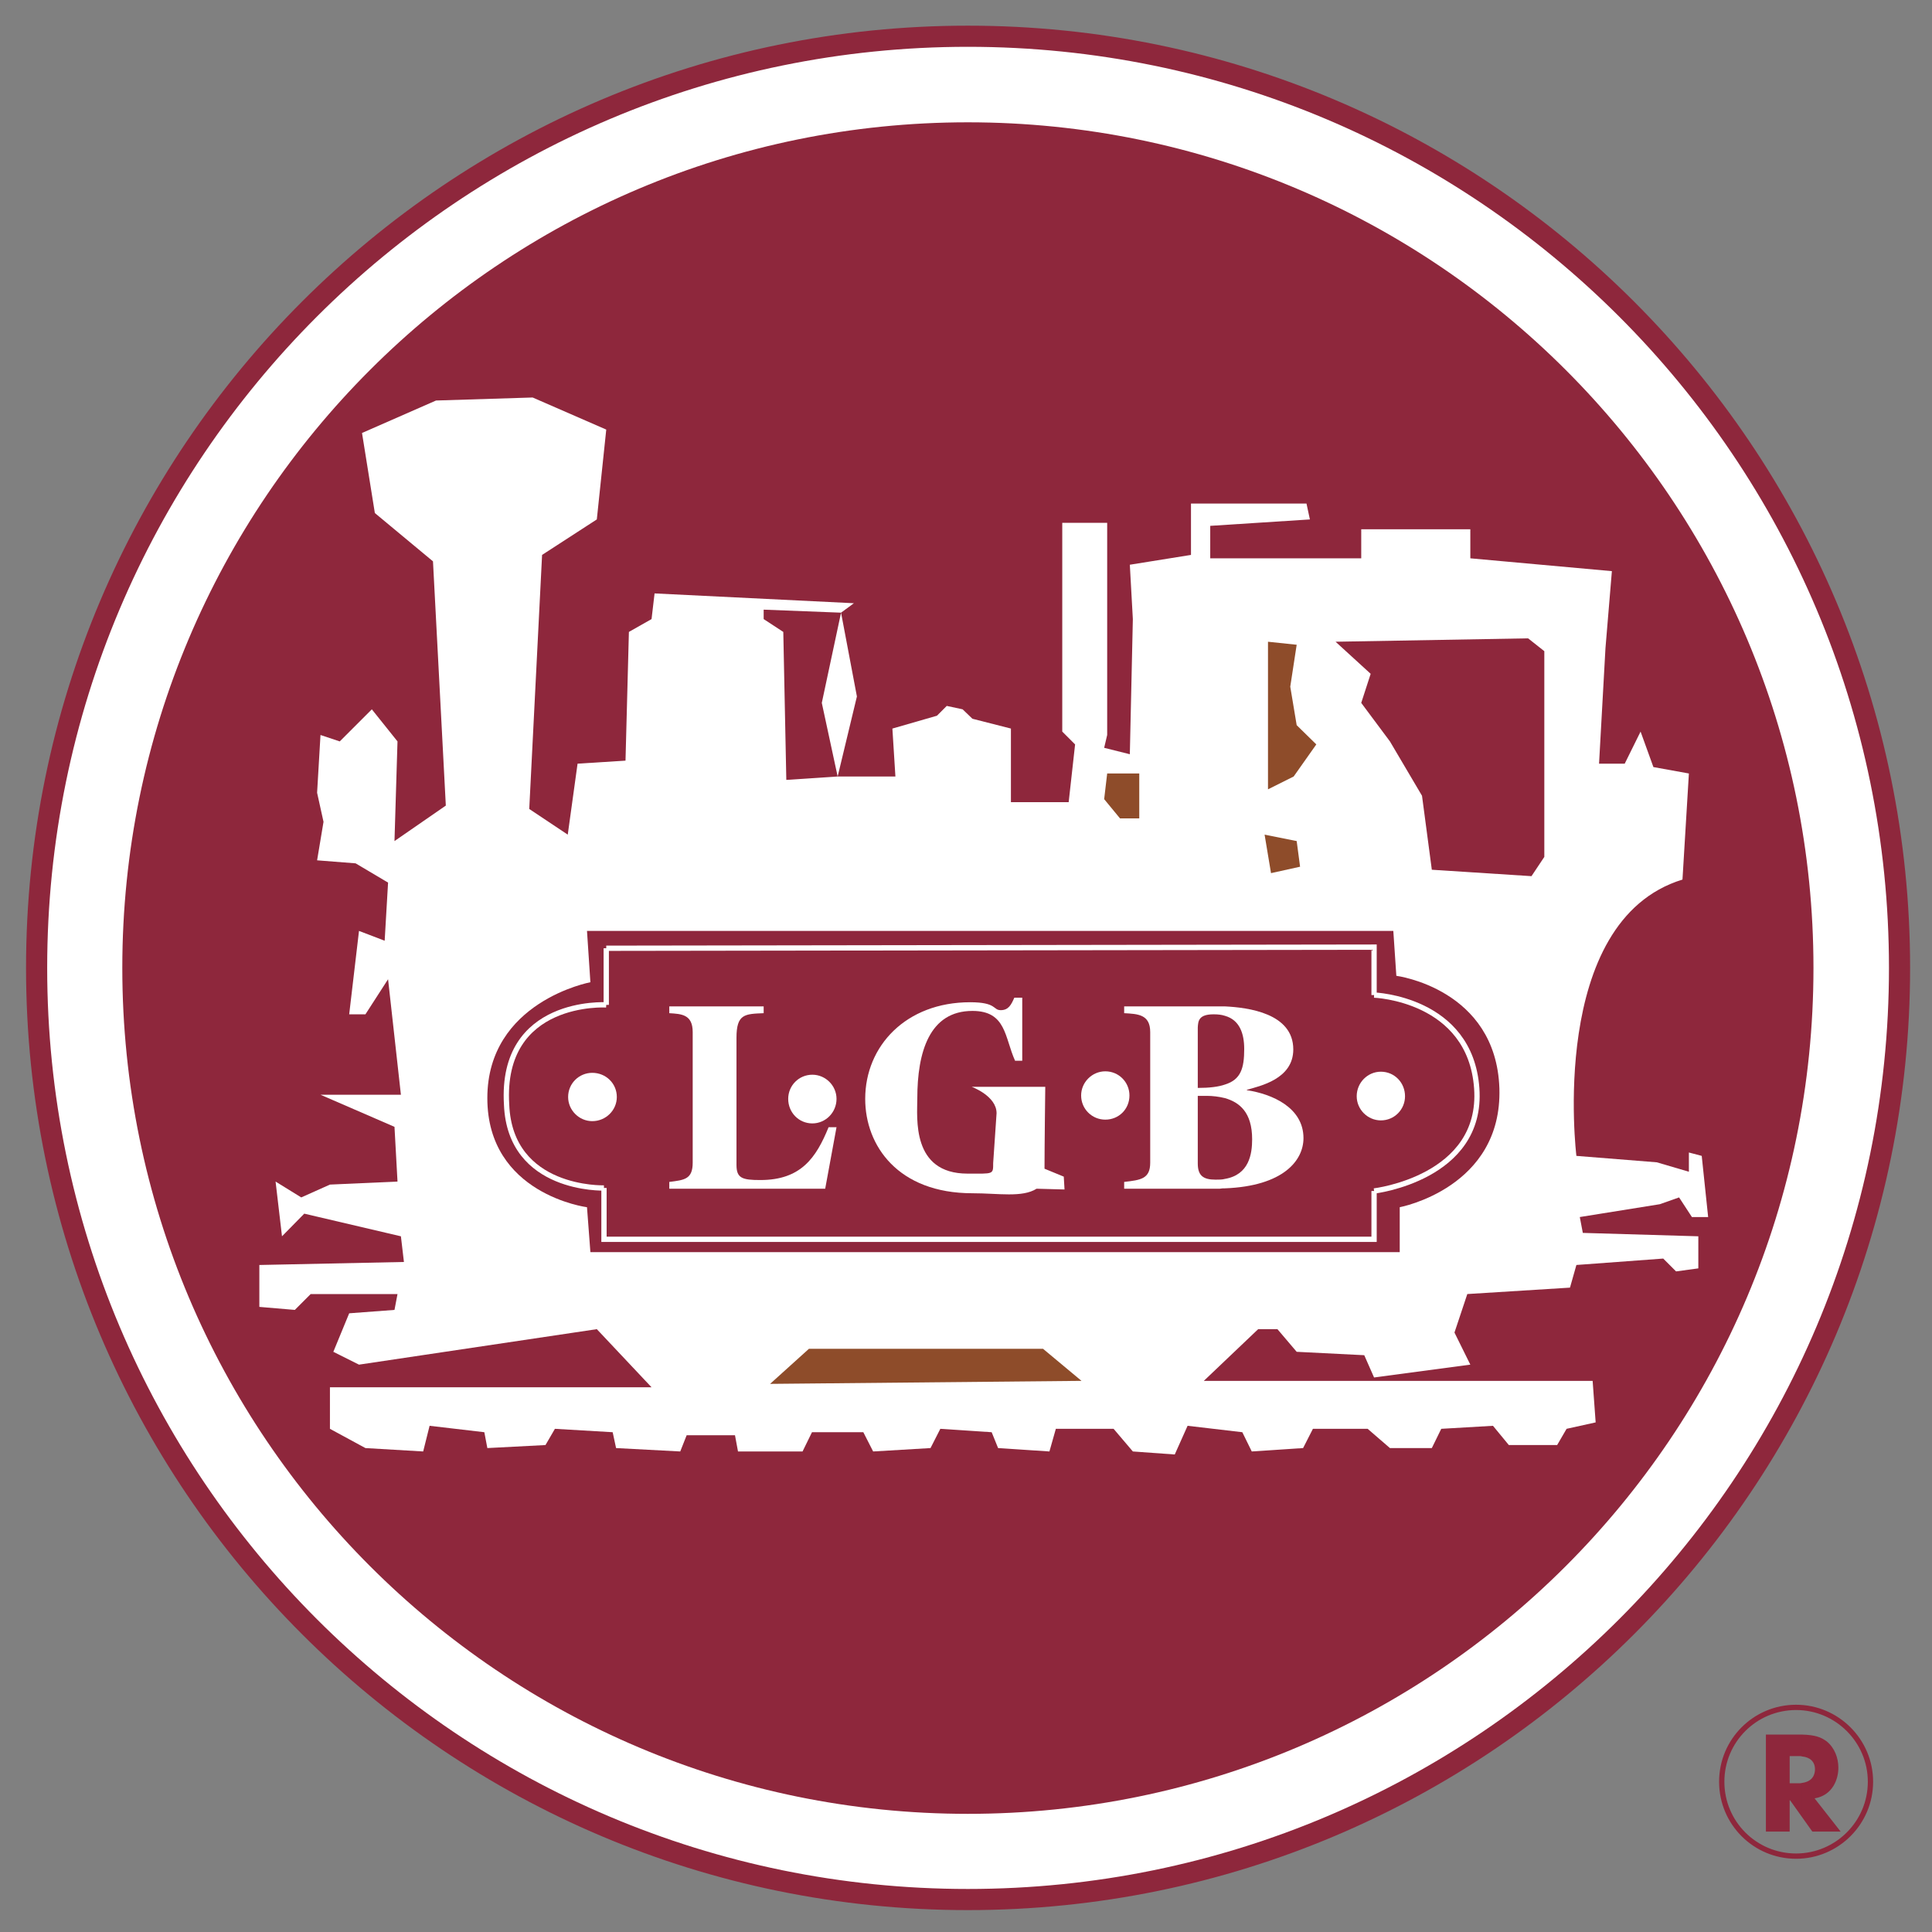
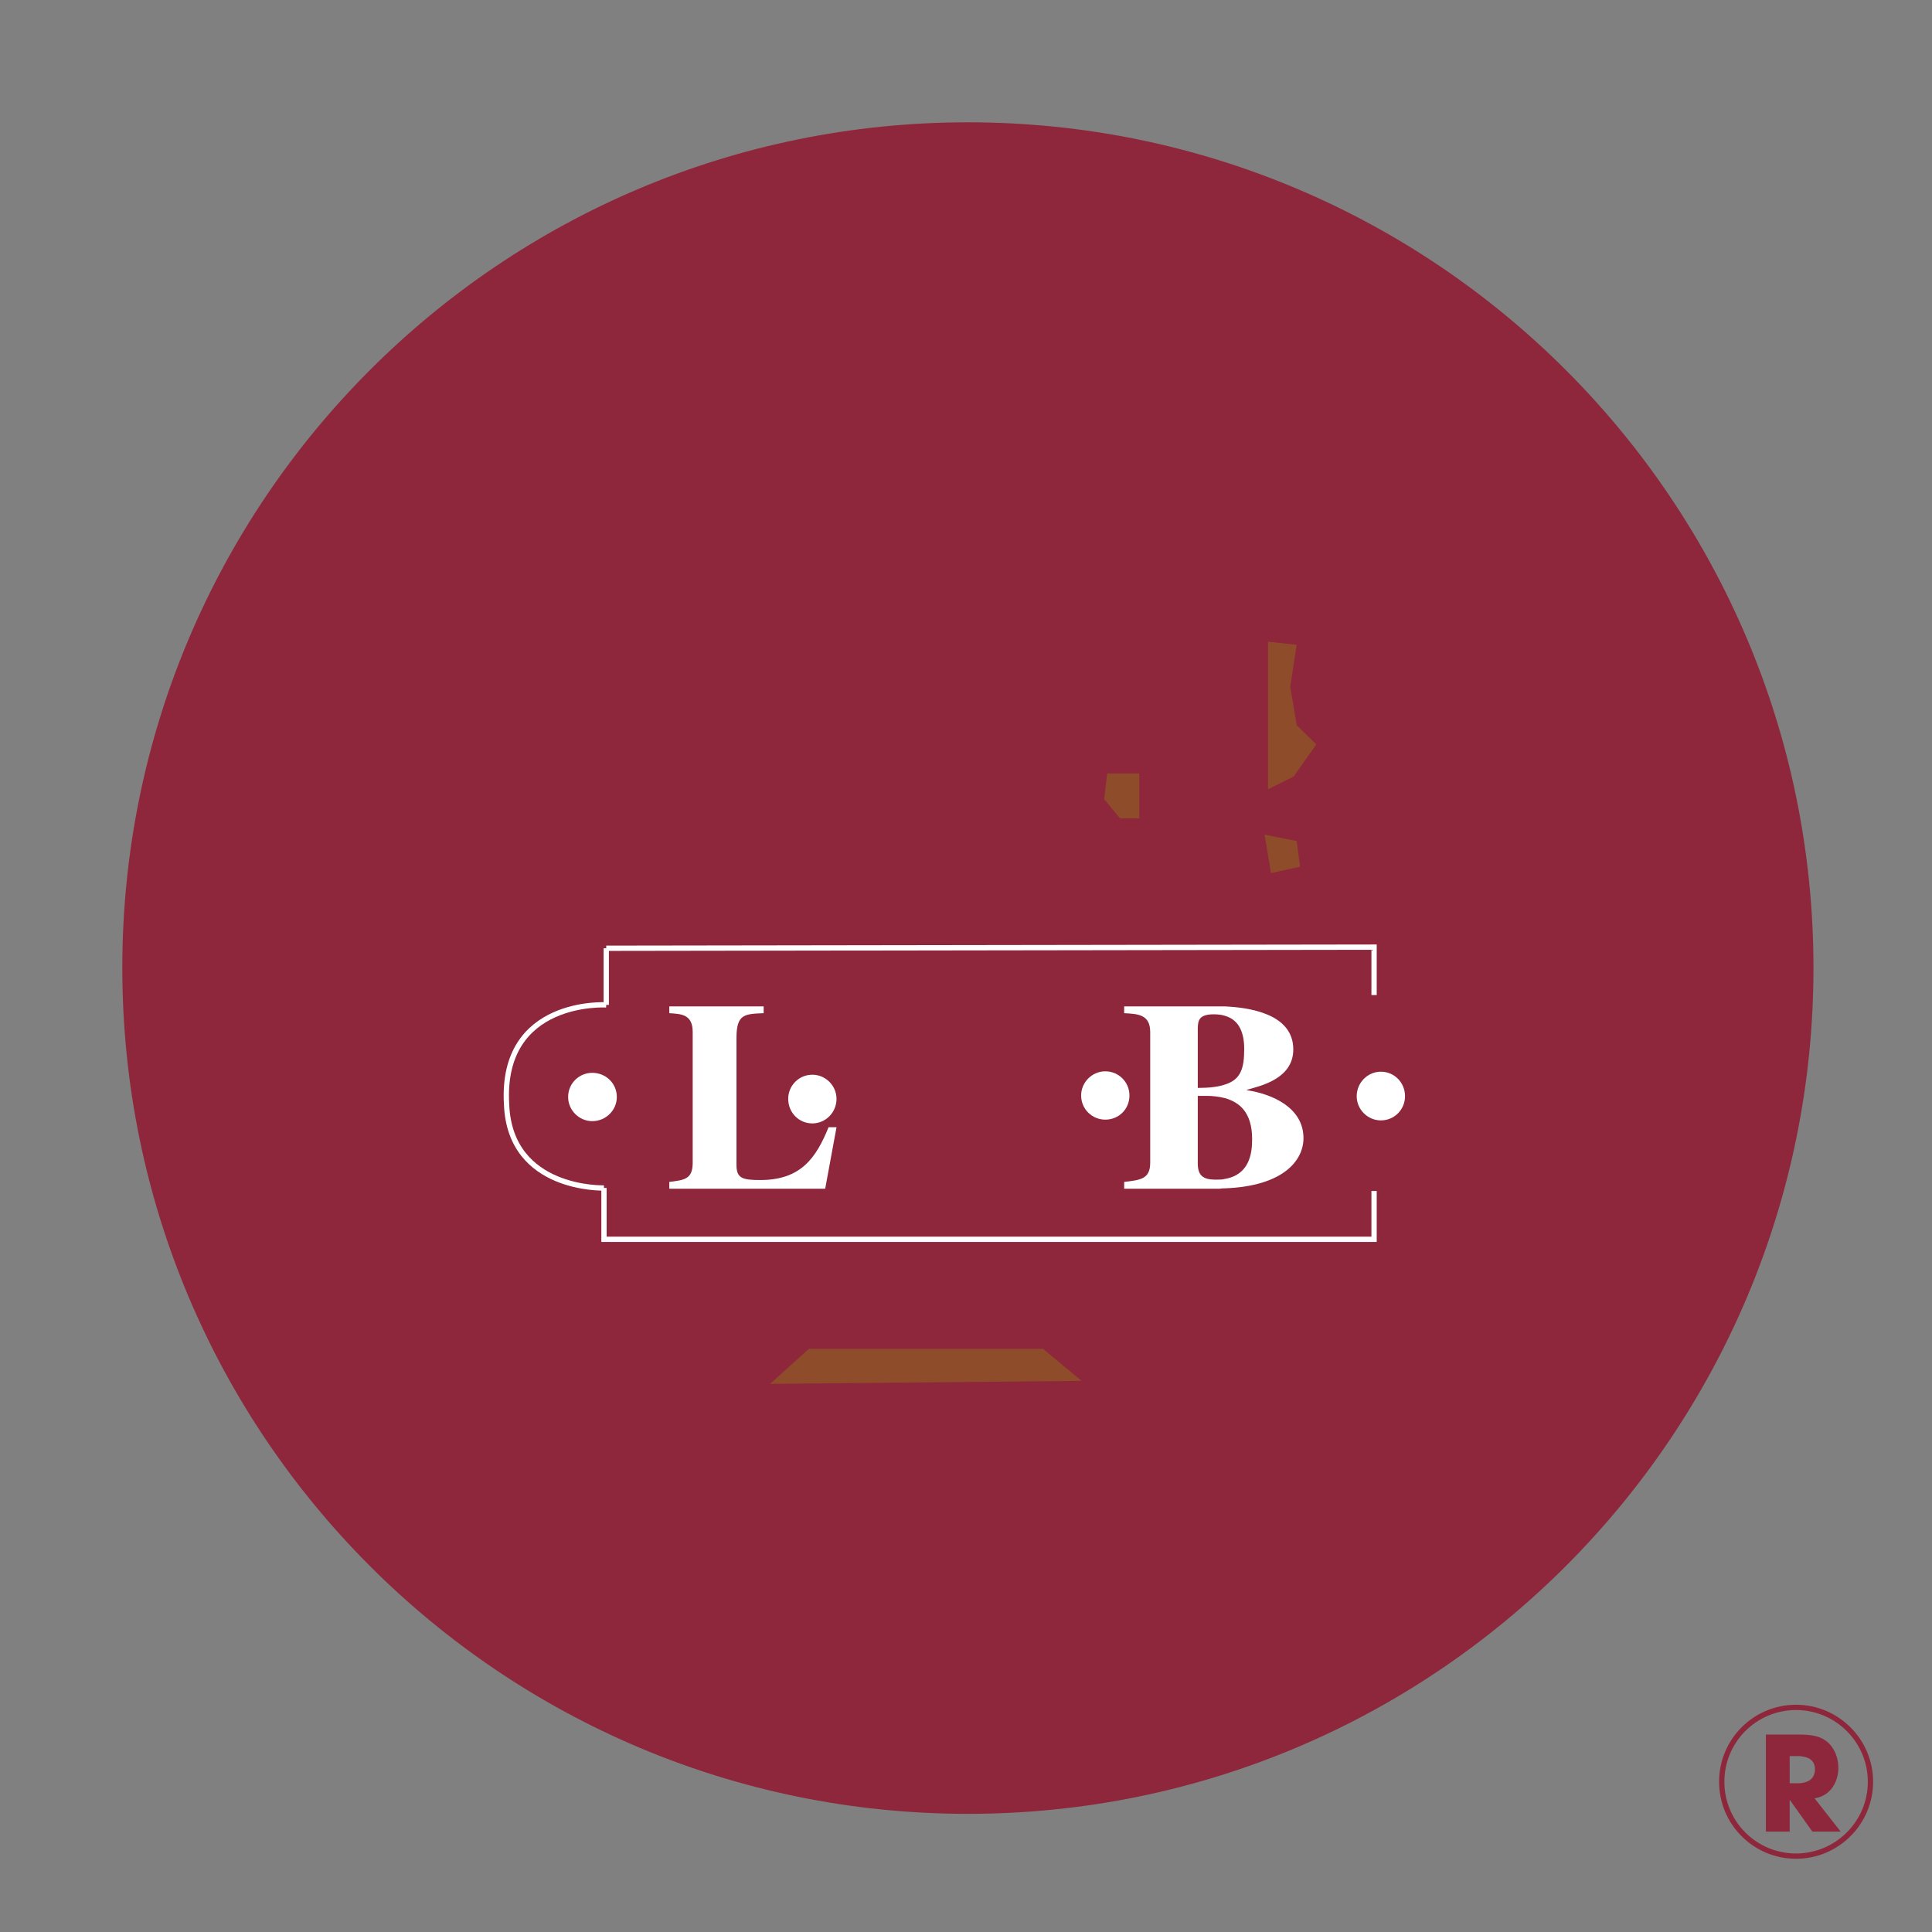
<svg xmlns="http://www.w3.org/2000/svg" xml:space="preserve" width="5.118in" height="5.118in" style="shape-rendering:geometricPrecision; text-rendering:geometricPrecision; image-rendering:optimizeQuality; fill-rule:evenodd" viewBox="0 0 5118 5118">
  <rect x="0" y="0" width="5118" height="5118" fill="#808080" stroke="none" />
  <defs>
    <style type="text/css">
   
    .str0 {stroke:#8E273C;stroke-width:14}
    .str2 {stroke:#FFFFFF;stroke-width:14}
    .str1 {stroke:#8E273C;stroke-width:56}
    .fil1 {fill:none}
    .fil0 {fill:#8E273C}
    .fil3 {fill:#8E4C2A}
    .fil2 {fill:#FFFFFF}
   
  </style>
  </defs>
  <g id="Ebene_x0020_1">
    <path class="fil0" d="M4774 4653c21,2 34,14 34,34 0,11 -4,32 -34,36l0 91 27 38 75 0 -69 -88c48,-8 63,-51 63,-81 0,-26 -10,-53 -31,-70 -15,-11 -30,-17 -65,-18l0 58zm-33 -1l24 0c3,0 6,0 9,1l0 -58c-4,0 -9,0 -14,0l-82 0 0 257 63 0 0 -83 1 0 32 45 0 -91c-3,1 -6,1 -10,1l-23 0 0 -72z" />
    <path class="fil1 str0" d="M4758 4917c108,0 197,-88 197,-197 0,-109 -89,-197 -197,-197 -109,0 -197,88 -197,197 0,109 88,197 197,197" />
-     <path class="fil2 str1" d="M2564 5032c1363,0 2468,-1105 2468,-2468 0,-1363 -1105,-2468 -2468,-2468 -1362,0 -2467,1105 -2467,2468 0,1363 1105,2468 2467,2468z" />
    <path class="fil0" d="M2564 4805c1237,0 2240,-1003 2240,-2241 0,-1237 -1003,-2240 -2240,-2240 -1237,0 -2240,1003 -2240,2240 0,1238 1003,2241 2240,2241z" />
-     <path class="fil2" d="M959 1147l196 -86 256 -8 195 85 -25 238 -145 94 -34 673 102 68 26 -188 127 -8 9 -341 60 -34 8 -68 528 26 -34 25 -205 -8 0 25 52 34 8 392 136 -9 153 0 -8 -127 118 -34 26 -26 42 9 26 25 102 26 0 195 153 0 17 -153 -34 -34 0 -553 119 0 0 562 -8 34 68 17 8 -358 -8 -144 162 -26 0 -136 306 0 9 42 -264 17 0 86 400 0 0 -77 289 0 0 77 375 34 -17 204 -17 306 68 0 42 -85 34 94 94 17 -17 281c-358,110 -281,732 -281,732l213 17 85 25 0 -51 34 9 17 162 -43 0 -34 -52 -51 18 -212 34 8 42 306 9 0 85 -59 8 -34 -34 -230 17 -17 60 -272 17 -34 102 42 85 -255 34 -26 -59 -179 -9 -51 -60 -51 0 -144 137 1030 0 8 110 -77 17 -25 43 -128 0 -42 -51 -137 8 -25 51 -111 0 -59 -51 -145 0 -26 51 -136 9 -25 -51 -145 -17 -34 76 -111 -8 -51 -60 -153 0 -17 60 -136 -9 -17 -42 -136 -9 -26 51 -152 9 -26 -51 -136 0 -25 51 -171 0 -8 -43 -128 0 -17 43 -170 -9 -9 -42 -153 -9 -25 43 -154 8 -8 -42 -145 -17 -17 68 -153 -9 -94 -51 0 -110 852 0 -145 -154 -630 94 -68 -34 42 -102 120 -9 8 -42 -230 0 -42 42 -94 -8 0 -111 383 -8 -8 -68 -256 -60 -59 60 -17 -145 68 42 76 -34 179 -8 -8 -145 -196 -85 213 0 -34 -306 -60 93 -43 0 26 -221 68 26 9 -154 -86 -51 -102 -8 17 -102 -17 -77 9 -153 51 17 85 -85 68 85 -8 264 136 -94 -34 -647 -154 -128 -34 -212z" />
    <path class="fil3" d="M3435 1708l-76 -8 0 391 68 -34 60 -85 -52 -51 -17 -102 17 -111z" />
    <path class="fil0" d="M3538 1700l510 -9 43 34 0 545 -34 51 -264 -17 -26 -196 -85 -144 -76 -102 25 -77 -93 -85z" />
    <path class="fil3" d="M2040 3666l103 -93 620 0 102 85 -825 8z" />
    <path class="fil3" d="M2933 2049l-8 68 42 51 51 0 0 -119 -85 0z" />
    <path class="fil3" d="M3350 2211l85 17 9 68 -77 17 -17 -102z" />
-     <path class="fil2" d="M2228 1623l-51 239 42 195 51 -212 -42 -222z" />
    <path class="fil0" d="M1555 2466l2136 0 8 119c0,0 264,34 273,298 8,264 -264,315 -264,315l0 119 -2144 0 -9 -119c0,0 -264,-34 -264,-289 0,-256 273,-307 273,-307l-9 -136z" />
    <path class="fil1 str2" d="M1606 2512l0 150" />
    <path class="fil1 str2" d="M1606 2662c0,0 -281,-17 -264,264 9,229 258,221 258,221" />
    <path class="fil1 str2" d="M1600 3147l0 136 2040 0 0 -128" />
-     <path class="fil1 str2" d="M3640 3155c0,0 289,-34 272,-272 -17,-238 -272,-247 -272,-247" />
    <path class="fil1 str2" d="M3640 2636l0 -127 -2034 3" />
    <path class="fil2" d="M2186 3149l-413 0 0 -18c40,-5 62,-7 62,-51l0 -346c0,-47 -30,-48 -62,-50l0 -18 250 0 0 18c-50,2 -72,2 -72,65l0 337c0,35 15,40 63,40 108,0 148,-59 181,-140l21 0 -30 163z" />
-     <path class="fil2" d="M2767 3096l51 21 2 34 -74 -2c-38,24 -101,12 -170,12 -197,0 -284,-126 -284,-250 0,-140 108,-256 278,-256 71,0 60,21 81,21 21,0 28,-15 36,-33l21 0 0 167 -19 0c-28,-62 -23,-132 -113,-132 -114,0 -146,109 -146,232 0,51 -16,199 133,199 69,0 68,3 68,-28l9 -132c0,-46 -66,-70 -66,-70l195 0c0,0 -2,158 -2,217z" />
    <path class="fil2" d="M3245 2909c38,11 72,37 72,109 0,39 -8,94 -72,105l0 25c155,-6 208,-74 208,-133 0,-81 -83,-117 -150,-127l0 -1c34,-10 123,-28 123,-107 0,-96 -120,-111 -181,-114l0 25c39,11 51,47 51,88 0,51 -9,81 -51,94l0 36zm-72 -6l24 0c15,0 32,2 48,6l0 -36c-17,6 -41,9 -72,9l0 -160c1,-17 2,-35 42,-35 11,0 21,1 30,4l0 -25c-10,0 -18,0 -24,0l-243 0 0 18c36,2 69,3 69,50l0 346c0,43 -25,46 -69,51l0 18 253 0c5,-1 10,-1 14,-1l0 -25c-7,2 -16,2 -25,2 -33,0 -47,-11 -47,-43l0 -179z" />
    <path class="fil2" d="M1569 2970c36,0 65,-29 65,-64 0,-36 -29,-64 -65,-64 -35,0 -64,28 -64,64 0,35 29,64 64,64z" />
    <path class="fil2" d="M2152 2976c35,0 64,-29 64,-65 0,-35 -29,-64 -64,-64 -36,0 -64,29 -64,64 0,36 28,65 64,65z" />
    <path class="fil2" d="M2928 2966c36,0 64,-28 64,-64 0,-35 -28,-64 -64,-64 -35,0 -64,29 -64,64 0,36 29,64 64,64z" />
    <path class="fil2" d="M3658 2968c36,0 64,-29 64,-64 0,-36 -28,-65 -64,-65 -35,0 -64,29 -64,65 0,35 29,64 64,64z" />
  </g>
</svg>